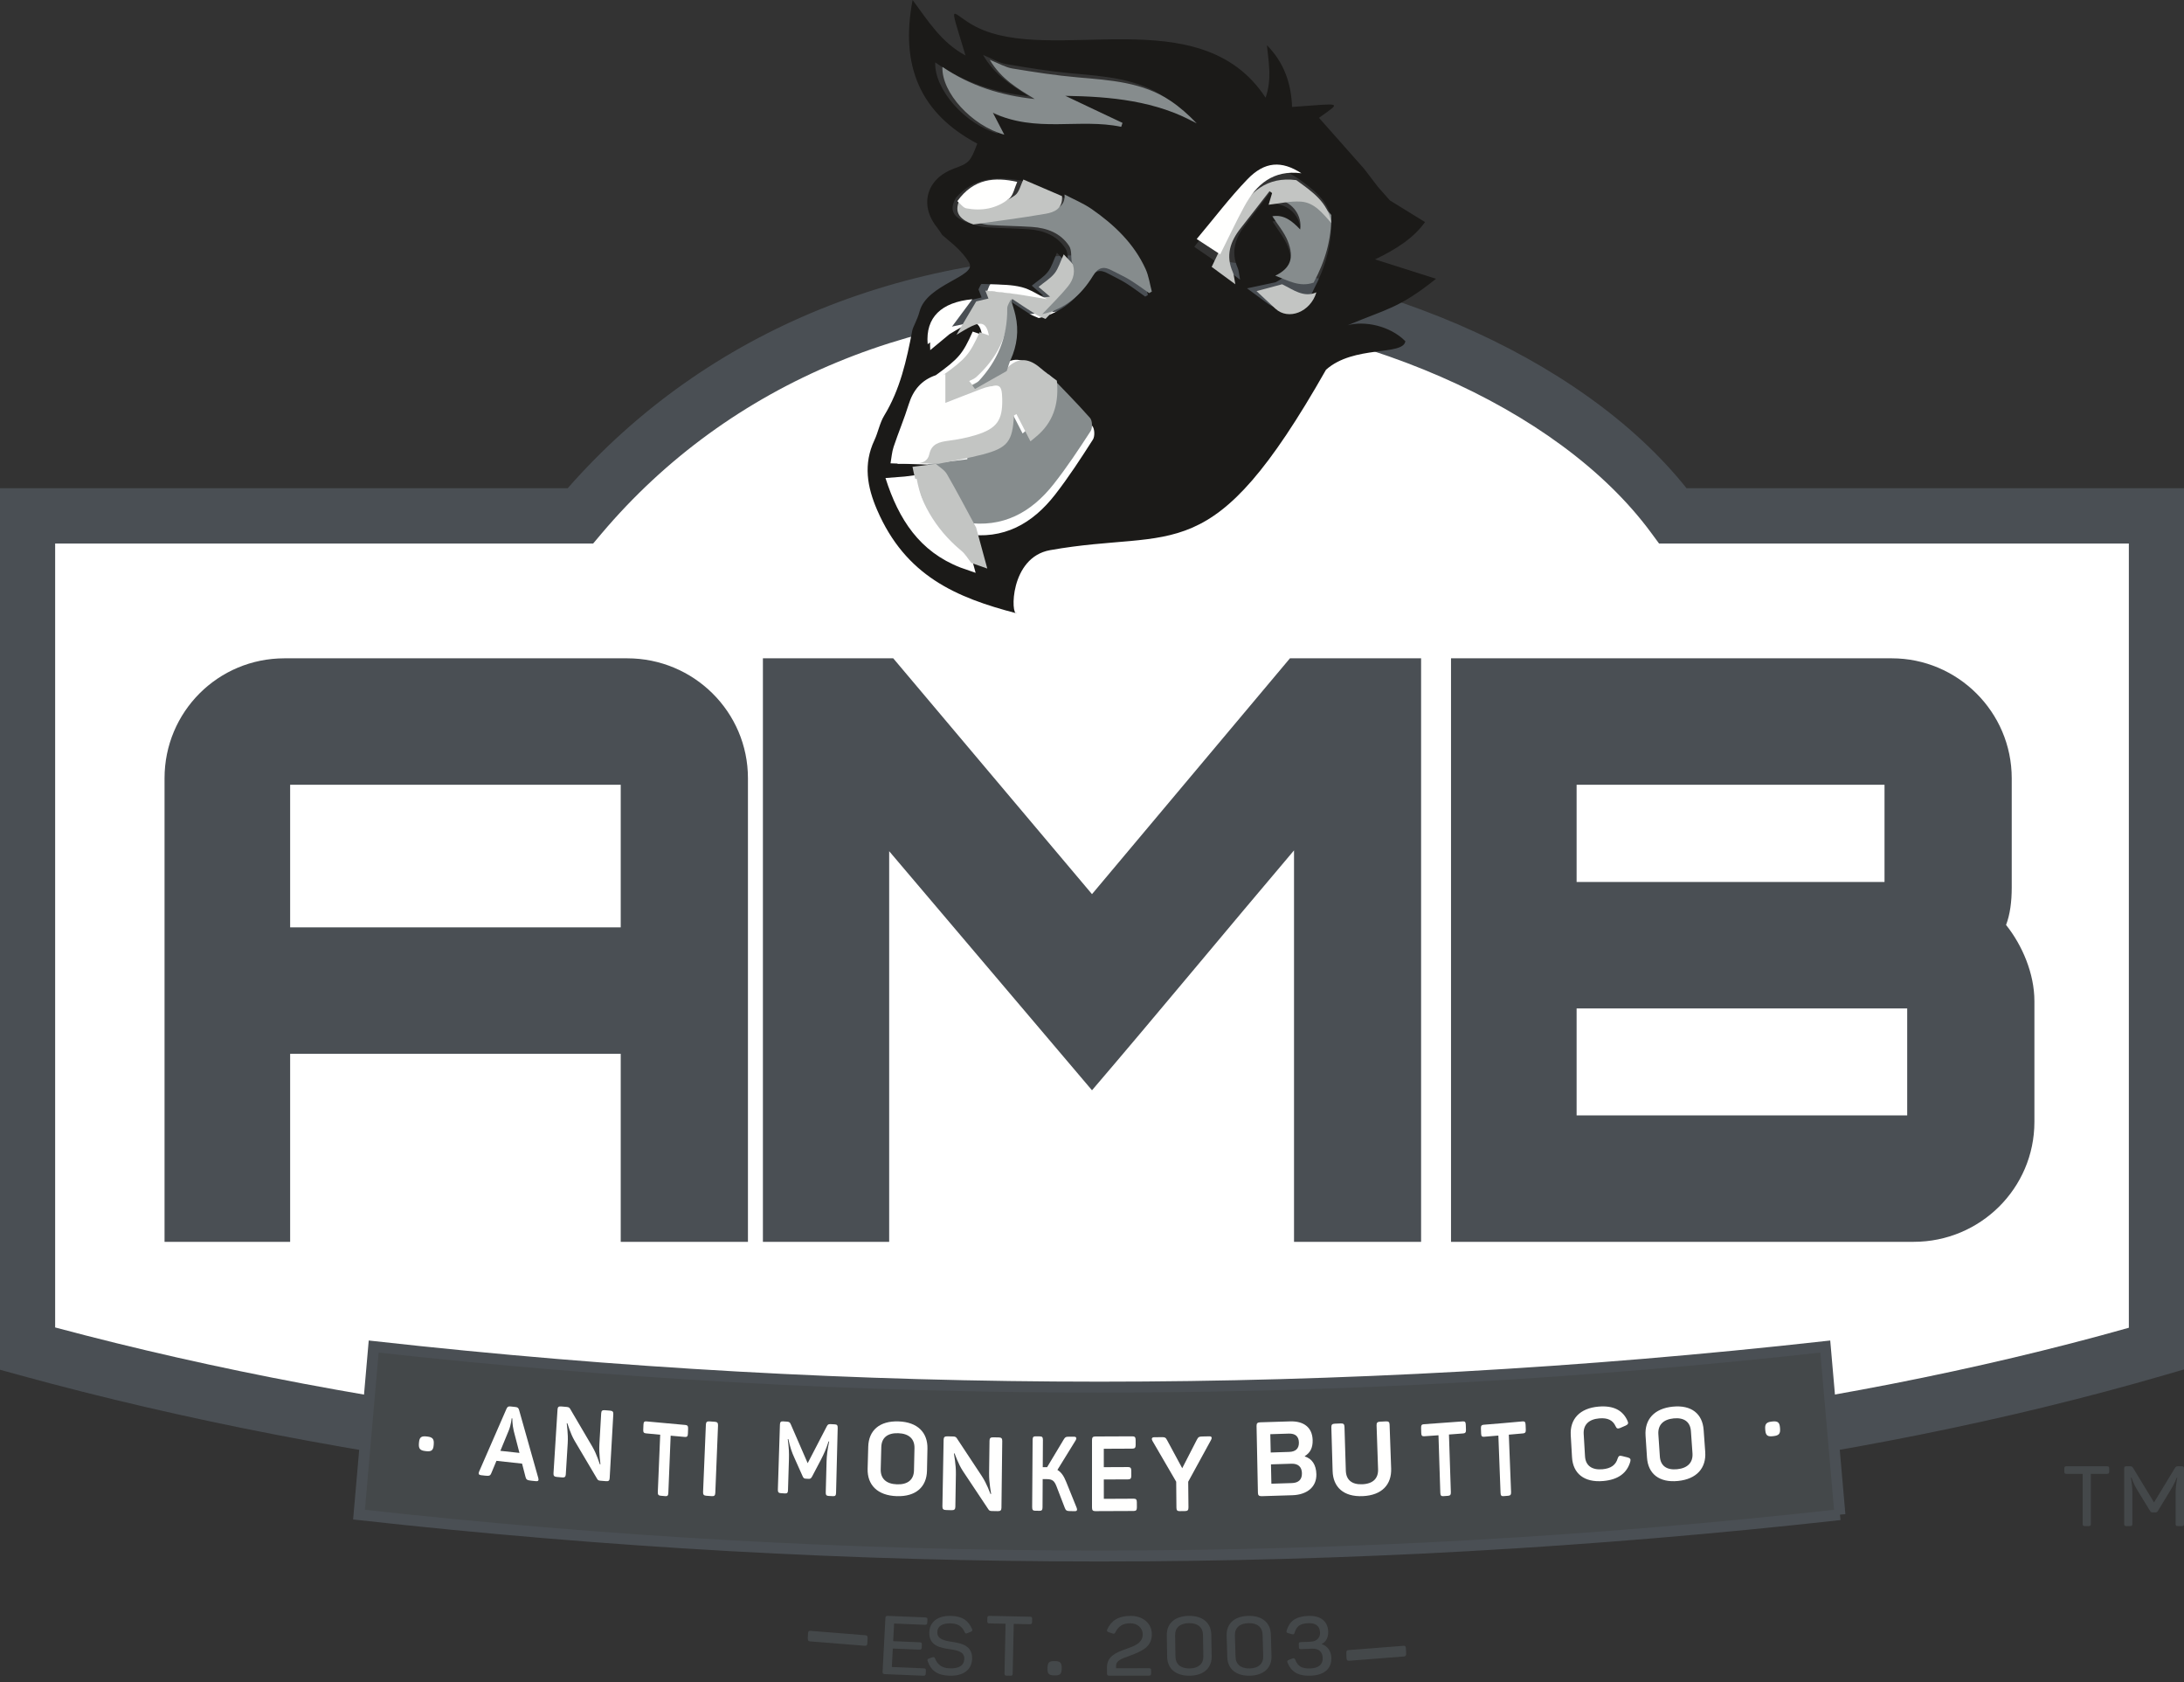
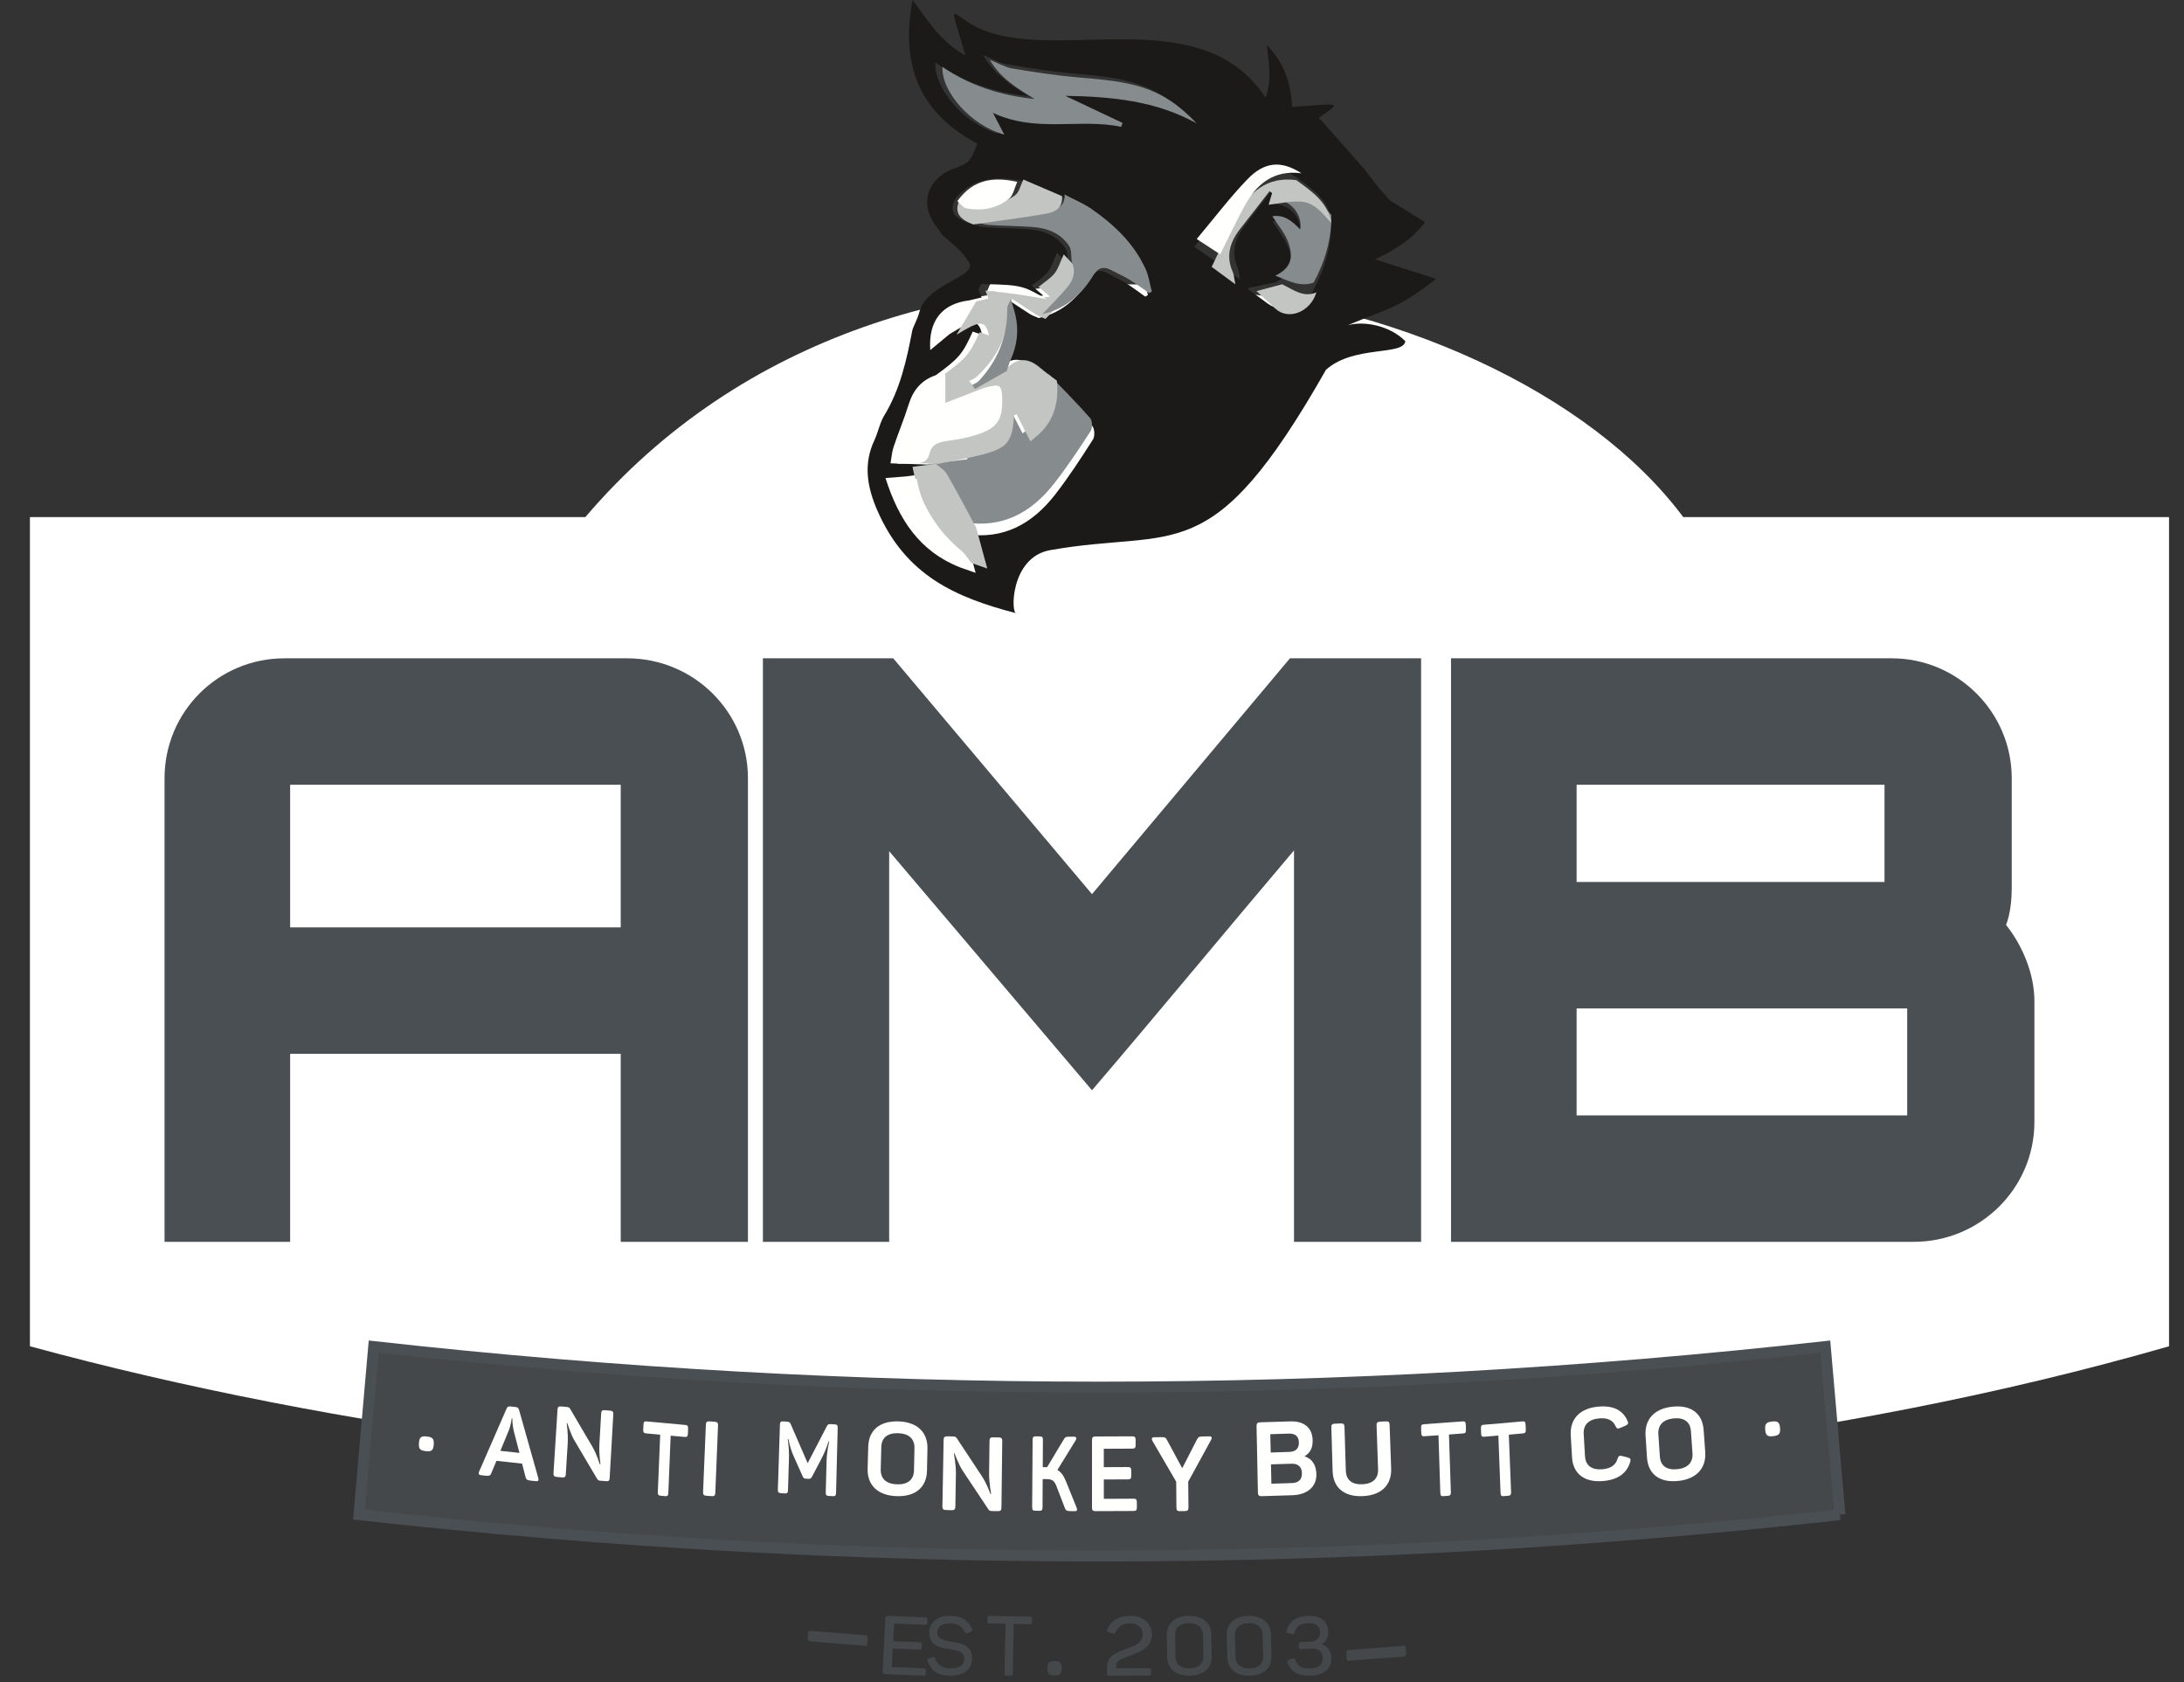
<svg xmlns="http://www.w3.org/2000/svg" width="200px" height="154px" viewBox="0 0 200 154" version="1.1">
  <rect x="0" y="0" width="200" height="154" fill="#333333" stroke="none" />
  <title>logo-amb-2023</title>
  <g id="Page-1" stroke="none" stroke-width="1" fill="none" fill-rule="evenodd">
    <g id="Our-Brands-v3" transform="translate(-865, -5460)" fill-rule="nonzero">
      <g id="logo-amb-2023" transform="translate(865, 5460)">
        <path d="M53.604,47.343 C82.298,13.68 137.269,24.693 154.142,47.343 L198.63,47.343 L198.63,123.261 C137.269,140.936 58.664,138.488 2.74,123.261 L2.74,47.343 L53.604,47.343" id="Fill-1" fill="#FFFFFF" />
-         <path d="M5.05,121.538 C63.692,137.219 139.436,137.229 194.95,121.566 L194.95,49.765 L151.929,49.765 L151.173,48.739 C142.662,37.211 123.902,29.037 104.491,28.397 C84.336,27.73 66.781,35.005 55.072,48.868 L54.316,49.765 L5.05,49.765 L5.05,121.538 Z M101.226,138.356 C66.828,138.356 32.03,134.213 1.857,125.921 L0,125.411 L0,44.698 L51.99,44.698 C64.708,30.211 83.355,22.621 104.656,23.334 C124.962,24.001 144.748,32.535 154.443,44.698 L200,44.698 L200,125.382 L198.178,125.912 C169.638,134.207 135.632,138.356 101.226,138.356 L101.226,138.356 Z" id="Fill-2" fill="#4A4F54" />
        <path d="M26.57,84.908 L56.843,84.908 L56.843,71.85 L26.57,71.85 L26.57,84.908 Z M57.437,60.274 C63.522,60.274 68.493,65.171 68.493,71.256 L68.493,113.699 L56.843,113.699 L56.843,96.484 L26.57,96.484 L26.57,113.699 L15.068,113.699 L15.068,71.256 C15.068,65.171 19.967,60.274 26.05,60.274 L57.437,60.274 L57.437,60.274 Z" id="Fill-3" fill="#4A4F54" />
        <path d="M118.127,60.274 L130.137,60.274 L130.137,113.699 L118.5,113.699 L118.5,77.859 C112.458,84.982 105.968,92.849 100,99.823 L81.426,77.933 L81.426,113.699 L69.863,113.699 L69.863,60.274 L81.798,60.274 L100,81.866 L118.127,60.274" id="Fill-4" fill="#4A4F54" />
        <path d="M144.378,102.123 L174.652,102.123 L174.652,92.329 L144.378,92.329 L144.378,102.123 Z M144.378,80.753 L172.575,80.753 L172.575,71.85 L144.378,71.85 L144.378,80.753 Z M184.224,81.272 C184.224,82.534 184.075,83.722 183.705,84.686 C185.189,86.542 186.301,89.138 186.301,91.661 L186.301,102.717 C186.301,108.802 181.33,113.699 175.246,113.699 L132.877,113.699 L132.877,60.274 L173.242,60.274 C179.252,60.274 184.224,65.171 184.224,71.256 L184.224,81.272 L184.224,81.272 Z" id="Fill-5" fill="#4A4F54" />
        <path d="M79.451,150.023 L79.433,150.4 C79.423,150.623 79.37,150.697 79.201,150.683 L74.177,150.282 C74.018,150.269 73.964,150.186 73.974,149.964 L73.992,149.588 C74.002,149.367 74.063,149.305 74.222,149.316 L79.246,149.719 C79.413,149.733 79.46,149.804 79.451,150.023" id="Fill-6" fill="#44484A" />
        <path d="M84.931,148.291 L84.915,148.576 C84.908,148.719 84.855,148.769 84.685,148.763 L81.878,148.647 L81.793,150.262 L84.21,150.362 C84.379,150.367 84.428,150.422 84.42,150.573 L84.405,150.851 C84.397,151.001 84.344,151.044 84.176,151.037 L81.758,150.937 L81.67,152.628 L84.578,152.748 C84.748,152.755 84.796,152.81 84.788,152.952 L84.774,153.238 C84.766,153.381 84.712,153.431 84.543,153.424 L81.033,153.279 C80.872,153.272 80.815,153.217 80.823,153.075 L81.082,148.132 C81.089,147.989 81.151,147.939 81.312,147.946 L84.721,148.085 C84.89,148.093 84.937,148.148 84.931,148.291" id="Fill-7" fill="#44484A" />
        <path d="M87.118,147.947 C88.144,147.983 88.677,148.379 89.013,149.147 C89.074,149.282 89.035,149.348 88.9,149.402 L88.586,149.532 C88.45,149.587 88.4,149.562 88.338,149.427 C88.104,148.931 87.766,148.658 87.095,148.635 C86.29,148.607 85.853,148.881 85.834,149.428 C85.81,150.087 86.486,150.221 87.221,150.329 C88.096,150.463 89.063,150.689 89.021,151.887 C88.987,152.865 88.25,153.469 86.921,153.422 C85.813,153.384 85.247,152.934 84.95,152.087 C84.903,151.944 84.943,151.887 85.085,151.84 L85.39,151.739 C85.525,151.7 85.583,151.723 85.637,151.866 C85.855,152.422 86.28,152.726 86.945,152.749 C87.815,152.779 88.283,152.506 88.305,151.878 C88.327,151.242 87.711,151.109 87.026,151.003 C86.123,150.876 85.058,150.69 85.101,149.448 C85.133,148.522 85.841,147.904 87.118,147.947" id="Fill-8" fill="#44484A" />
        <path d="M94.52,148.224 L94.514,148.515 C94.511,148.661 94.455,148.713 94.307,148.71 L92.833,148.681 L92.737,153.229 C92.733,153.375 92.685,153.428 92.53,153.424 L92.186,153.418 C92.03,153.414 91.984,153.359 91.988,153.214 L92.085,148.665 L90.609,148.635 C90.454,148.632 90.408,148.577 90.411,148.431 L90.417,148.141 C90.421,147.995 90.468,147.942 90.624,147.945 L94.323,148.022 C94.471,148.024 94.524,148.079 94.52,148.224" id="Fill-9" fill="#44484A" />
        <path d="M97.225,152.708 L97.223,152.804 C97.216,153.26 97.07,153.402 96.602,153.395 L96.529,153.395 C96.061,153.387 95.919,153.254 95.926,152.784 L95.928,152.688 C95.933,152.232 96.079,152.078 96.549,152.085 L96.62,152.087 C97.088,152.092 97.23,152.251 97.225,152.708" id="Fill-10" fill="#44484A" />
        <path d="M103.536,147.945 C104.741,147.943 105.477,148.712 105.479,149.595 C105.482,150.735 104.741,151.137 103.265,151.67 C102.779,151.844 102.203,152.026 102.203,152.524 L102.204,152.743 L105.199,152.736 C105.363,152.736 105.413,152.789 105.413,152.933 L105.414,153.22 C105.414,153.363 105.366,153.417 105.2,153.417 L101.596,153.425 C101.431,153.425 101.372,153.372 101.372,153.221 L101.37,152.67 C101.368,151.65 102.2,151.309 103.041,151.005 C103.849,150.716 104.648,150.466 104.646,149.627 C104.645,149.076 104.19,148.625 103.513,148.625 C102.812,148.626 102.417,148.9 102.154,149.429 C102.089,149.572 102.031,149.602 101.882,149.557 L101.527,149.437 C101.378,149.392 101.338,149.325 101.394,149.188 C101.738,148.417 102.382,147.949 103.536,147.945" id="Fill-11" fill="#44484A" />
        <path d="M108.873,148.612 C108.056,148.624 107.599,149.032 107.611,149.719 L107.644,151.689 C107.657,152.37 108.127,152.771 108.944,152.757 C109.753,152.745 110.209,152.33 110.197,151.65 L110.164,149.681 C110.151,148.991 109.681,148.599 108.873,148.612 Z M108.861,147.946 C110.148,147.925 110.907,148.595 110.925,149.669 L110.959,151.638 C110.978,152.711 110.243,153.404 108.955,153.424 C107.66,153.443 106.902,152.774 106.883,151.7 L106.85,149.731 C106.831,148.658 107.564,147.965 108.861,147.946 L108.861,147.946 Z" id="Fill-12" fill="#44484A" />
        <path d="M114.327,148.613 C113.515,148.633 113.067,149.046 113.087,149.734 L113.145,151.702 C113.164,152.383 113.637,152.778 114.449,152.757 C115.252,152.737 115.701,152.317 115.68,151.636 L115.623,149.666 C115.603,148.979 115.131,148.59 114.327,148.613 Z M114.308,147.946 C115.587,147.913 116.348,148.575 116.379,149.647 L116.437,151.616 C116.468,152.69 115.748,153.39 114.468,153.423 C113.181,153.457 112.419,152.796 112.388,151.723 L112.33,149.753 C112.298,148.68 113.019,147.979 114.308,147.946 L114.308,147.946 Z" id="Fill-13" fill="#44484A" />
        <path d="M121.024,150.53 C121.603,150.722 121.891,151.184 121.916,151.761 C121.957,152.708 121.36,153.369 120.033,153.421 C118.838,153.468 118.232,153.033 117.906,152.231 C117.854,152.093 117.883,152.032 118.029,151.974 L118.344,151.851 C118.491,151.801 118.554,151.828 118.615,151.966 C118.835,152.514 119.152,152.789 120.004,152.757 C120.808,152.724 121.151,152.355 121.126,151.785 C121.101,151.23 120.767,150.926 120.151,150.949 L119.159,150.989 C119.003,150.994 118.954,150.953 118.947,150.804 L118.936,150.546 C118.929,150.398 118.974,150.352 119.131,150.345 L120.013,150.311 C120.599,150.287 120.903,149.927 120.883,149.462 C120.858,148.883 120.492,148.588 119.805,148.615 C119,148.646 118.724,148.932 118.553,149.494 C118.504,149.637 118.443,149.654 118.292,149.622 L117.967,149.526 C117.817,149.485 117.783,149.421 117.825,149.286 C118.077,148.461 118.62,147.995 119.791,147.948 C120.94,147.903 121.589,148.44 121.63,149.365 C121.652,149.86 121.475,150.305 121.024,150.53" id="Fill-14" fill="#44484A" />
        <path d="M128.749,150.961 L128.766,151.344 C128.776,151.567 128.729,151.649 128.562,151.663 L123.536,152.054 C123.377,152.066 123.314,151.992 123.304,151.767 L123.289,151.385 C123.279,151.161 123.335,151.089 123.494,151.076 L128.52,150.687 C128.687,150.673 128.74,150.736 128.749,150.961" id="Fill-15" fill="#44484A" />
-         <path d="M193.151,134.448 L193.151,134.741 C193.151,134.888 193.096,134.942 192.948,134.942 L191.471,134.942 L191.471,139.526 C191.471,139.672 191.424,139.726 191.267,139.726 L190.923,139.726 C190.768,139.726 190.721,139.672 190.721,139.526 L190.721,134.942 L189.244,134.942 C189.089,134.942 189.041,134.888 189.041,134.741 L189.041,134.448 C189.041,134.302 189.089,134.247 189.244,134.247 L192.948,134.247 C193.096,134.247 193.151,134.302 193.151,134.448" id="Fill-16" fill="#44484A" />
-         <path d="M200,134.448 L200,139.526 C200,139.672 199.941,139.726 199.782,139.726 L199.448,139.726 C199.281,139.726 199.232,139.672 199.232,139.526 L199.232,136.74 C199.232,136.308 199.281,135.829 199.383,135.29 L199.341,135.29 C199.132,135.807 198.923,136.177 198.674,136.587 L197.614,138.33 C197.547,138.438 197.489,138.477 197.356,138.477 L197.147,138.477 C197.014,138.477 196.964,138.444 196.889,138.33 L195.812,136.57 C195.554,136.16 195.387,135.829 195.187,135.29 L195.138,135.29 C195.238,135.837 195.271,136.285 195.271,136.74 L195.271,139.526 C195.271,139.672 195.221,139.726 195.054,139.726 L194.737,139.726 C194.579,139.726 194.521,139.672 194.521,139.526 L194.521,134.448 C194.521,134.302 194.579,134.247 194.737,134.247 L195.029,134.247 C195.213,134.247 195.263,134.279 195.338,134.402 L197.256,137.558 L199.166,134.409 C199.241,134.279 199.29,134.247 199.466,134.247 L199.782,134.247 C199.941,134.247 200,134.302 200,134.448" id="Fill-17" fill="#44484A" />
        <path d="M90.027,5.031 C91.097,6.897 92.656,7.822 94.191,8.802 C91.099,8.472 88.241,7.547 85.643,5.709 C85.545,8.182 88.371,11.378 91.374,12.233 C91.011,11.51 90.701,10.892 90.313,10.115 C94.289,12.102 98.357,10.631 102.204,11.479 C102.245,11.352 102.286,11.226 102.326,11.1 C100.557,10.232 98.787,9.363 97.018,8.495 C101.258,8.564 105.408,8.963 109.2,11.145 C108.439,10.32 107.646,9.583 106.764,8.97 C104.187,7.177 101.179,6.988 98.178,6.718 C96.151,6.536 94.133,6.208 92.125,5.864 C91.486,5.755 90.892,5.384 90.027,5.031 Z M124.909,15.441 C125.441,16.135 125.82,16.629 126.198,17.124 C126.558,17.532 126.917,17.939 127.276,18.346 C128.322,18.991 129.366,19.635 130.495,20.331 C129.478,21.776 127.858,22.825 125.921,23.749 C127.867,24.368 129.59,24.915 131.507,25.524 C128.084,28.26 127.013,28.26 123.417,29.778 C124.896,29.368 127.243,29.778 128.696,31.241 C128.507,32.601 123.972,31.579 121.429,33.854 C110.872,52.448 107.767,48.306 96.161,50.371 C92.457,51.032 92.546,56.388 93.103,56.157 C87.537,54.71 82.931,52.726 80.321,46.687 C79.408,44.574 79.047,42.486 80.073,40.307 C80.419,39.572 80.558,38.726 80.976,38.041 C82.435,35.644 83.021,32.975 83.538,30.282 C83.614,29.888 83.987,29.346 84.212,28.51 C84.873,25.999 89.492,25.318 88.753,24.06 C88.044,22.851 86.968,22.132 86.288,21.516 C86.094,21.234 85.962,21.01 85.801,20.811 C84.159,18.759 84.855,16.349 87.361,15.433 C88.764,14.919 88.859,14.819 89.494,13.15 C84.271,10.378 82.413,6.03 83.573,0 C85.051,2.019 86.256,3.922 88.416,5.078 C86.773,-0.381 87.051,1.264 89.367,2.449 C96.35,6.016 109.91,-0.22 115.897,8.945 C116.494,7.219 116.17,5.685 116.018,4.139 C117.582,5.714 118.249,7.64 118.32,9.792 C122.947,9.47 122.892,9.278 120.787,10.786 L124.909,15.441 Z M87.537,18.111 C86.893,19.25 87.257,19.945 88.753,20.429 C89.241,20.558 89.723,20.764 90.218,20.801 C91.539,20.901 92.868,20.901 94.19,20.992 C95.57,21.088 96.811,21.565 97.579,22.767 C97.823,23.148 97.744,23.736 97.812,24.23 C97.483,23.878 97.155,23.526 96.792,23.139 C96.474,23.834 96.313,24.438 95.958,24.892 C95.58,25.373 95.019,25.71 94.485,26.155 C94.826,26.449 95.15,26.728 95.538,27.061 C95.253,27.092 95.088,27.109 94.923,27.127 C94.174,26.814 93.452,26.389 92.673,26.218 C91.774,26.021 90.827,26.031 89.9,25.999 C89.807,25.995 89.704,26.322 89.605,26.497 C89.7,26.744 89.797,26.991 89.891,27.235 C89.457,27.337 89.111,27.418 88.767,27.5 C86.279,27.801 85.007,29.346 85.187,32.057 C85.833,31.522 86.395,31.056 86.956,30.591 C87.423,30.322 87.875,30.02 88.361,29.791 C89.324,29.335 89.706,29.555 89.935,30.65 C89.646,30.552 89.357,30.453 89.076,30.358 C88.155,32.415 87.814,32.815 85.7,34.351 C84.386,34.796 83.62,35.713 83.214,37.024 C82.807,38.337 82.268,39.608 81.833,40.912 C81.673,41.393 81.641,41.917 81.55,42.421 C82.799,42.463 84.047,42.505 85.295,42.547 C86.396,42.601 87.496,42.655 88.597,42.707 L88.587,42.912 C87.348,43.065 86.111,43.219 84.873,43.372 C84.198,43.459 83.522,43.544 82.847,43.631 C82.322,43.671 81.798,43.712 81.088,43.767 C82.3,47.576 84.222,50.512 87.957,51.964 C88.407,52.12 88.857,52.278 89.344,52.448 C88.991,51.15 88.683,50.025 88.377,48.899 C91.905,49.451 94.556,47.942 96.627,45.279 C97.875,43.673 98.988,41.959 100.084,40.245 C100.274,39.947 100.248,39.254 100.027,38.998 C98.789,37.569 97.46,36.219 96.163,34.842 C95.656,34.45 95.128,34.082 94.645,33.662 C93.649,32.795 92.665,32.629 91.65,33.618 C91.786,33.282 91.896,32.932 92.061,32.613 C92.712,31.36 92.912,30.054 92.547,28.685 C92.419,28.208 92.234,27.745 92.075,27.276 C92.808,27.762 93.535,28.26 94.278,28.731 C94.538,28.895 94.84,28.993 95.122,29.121 C97.216,28.64 98.692,27.325 99.75,25.555 C100.236,24.744 100.728,24.635 101.482,25.049 C102.018,25.343 102.582,25.592 103.099,25.917 C103.71,26.299 104.284,26.741 104.875,27.157 L105.118,27.015 C104.935,26.313 104.842,25.571 104.55,24.915 C103.499,22.552 101.706,20.796 99.63,19.325 C98.869,18.787 97.986,18.419 97.158,17.973 C95.937,17.494 94.716,17.014 93.495,16.535 C91.261,16.13 89.165,16.245 87.537,18.111 Z M111.499,24.06 C112.119,24.526 112.74,24.992 113.559,25.607 C113.451,25.049 113.448,24.768 113.343,24.53 C112.698,23.062 113.11,21.794 114.037,20.6 C114.88,19.514 115.705,18.412 116.54,17.318 L116.764,17.485 C116.663,17.832 116.562,18.179 116.461,18.526 C116.706,18.601 116.947,18.691 117.196,18.747 C118.419,19.02 119.278,20.252 119.08,21.513 C118.371,20.756 117.635,20.089 116.536,20.275 C117.028,21.065 117.622,21.774 117.94,22.59 C118.57,24.205 118.174,25.164 116.805,25.847 C115.993,26.018 115.182,26.191 114.197,26.399 C114.932,26.939 115.523,27.38 116.12,27.814 C117.458,28.79 119.712,28.08 120.306,26.497 C121.359,24.513 121.952,22.413 121.926,20.156 C121.639,18.304 120.229,17.341 118.872,16.335 C117.067,15.117 115.542,15.193 113.964,16.914 C112.345,18.681 110.935,20.639 109.366,22.598 C110.167,23.147 110.833,23.604 111.499,24.06 L111.499,24.06 Z" id="Fill-18" fill="#1B1A18" />
        <path d="M84.932,42.492 C86.148,42.345 87.364,42.196 88.58,42.048 L88.59,41.85 C87.509,41.799 86.428,41.747 85.346,41.695 C86.688,41.418 88.046,41.199 89.369,40.851 C91.599,40.266 92.034,39.673 92.153,37.391 C92.155,37.355 92.248,37.323 92.381,37.237 C92.786,38.022 93.188,38.798 93.644,39.684 C93.949,39.43 94.202,39.237 94.434,39.02 C95.836,37.71 96.206,36.066 96.023,34.247 C97.298,35.578 98.603,36.883 99.819,38.264 C100.037,38.511 100.061,39.182 99.875,39.47 C98.798,41.127 97.705,42.784 96.479,44.336 C94.445,46.911 91.84,48.369 88.374,47.836 C87.549,46.339 86.746,44.829 85.879,43.354 C85.673,43.005 85.253,42.776 84.932,42.492" id="Fill-19" fill="#868C8D" />
        <path d="M96.782,34.852 C96.968,36.711 96.592,38.392 95.166,39.731 C94.931,39.953 94.673,40.15 94.364,40.41 C93.9,39.505 93.492,38.711 93.081,37.909 C92.945,37.997 92.85,38.03 92.848,38.066 C92.728,40.398 92.285,41.004 90.019,41.602 C88.674,41.958 87.295,42.182 85.931,42.466 C84.685,42.424 83.439,42.382 82.192,42.34 C82.702,42.321 83.212,42.278 83.72,42.291 C84.339,42.306 84.814,42.111 84.947,41.479 C85.137,40.566 85.802,40.398 86.598,40.291 C87.402,40.184 88.211,40.027 88.983,39.782 C90.804,39.205 91.3,38.467 91.261,36.586 C91.236,35.308 91.026,35.168 89.795,35.637 C88.666,36.067 87.543,36.512 86.336,36.982 C86.336,36 86.336,35.183 86.336,34.366 C88.446,32.848 88.787,32.454 89.706,30.421 C89.986,30.515 90.275,30.613 90.564,30.71 C90.335,29.628 89.953,29.41 88.992,29.86 C88.507,30.087 88.056,30.385 87.589,30.651 C88.192,29.632 88.795,28.614 89.397,27.596 C89.741,27.516 90.086,27.436 90.519,27.335 C90.425,27.094 90.329,26.849 90.234,26.606 C91.091,26.686 91.952,26.75 92.807,26.85 C93.721,26.959 94.631,27.101 95.543,27.228 C95.708,27.21 95.873,27.193 96.157,27.163 C95.77,26.833 95.447,26.558 95.107,26.268 C95.639,25.828 96.2,25.495 96.577,25.02 C96.931,24.571 97.092,23.974 97.41,23.288 C97.772,23.67 98.1,24.018 98.427,24.365 C98.815,25.186 98.614,25.976 98.102,26.62 C97.379,27.529 96.534,28.343 95.743,29.199 C95.461,29.072 95.159,28.975 94.899,28.813 C94.158,28.348 93.432,27.856 92.7,27.375 C92.571,27.642 92.327,27.91 92.33,28.175 C92.368,30.753 91.27,32.81 89.402,34.523 C89.224,34.686 88.97,34.768 88.752,34.888 C88.842,34.995 88.932,35.103 89.023,35.212 C90.108,34.688 91.192,34.165 92.276,33.642 C93.289,32.665 94.271,32.829 95.266,33.686 C95.748,34.101 96.275,34.465 96.782,34.852" id="Fill-20" fill="#C3C5C3" />
        <path d="M90.638,5.479 C91.492,5.815 92.08,6.168 92.712,6.272 C94.696,6.599 96.69,6.911 98.694,7.084 C101.661,7.341 104.635,7.52 107.182,9.226 C108.053,9.809 108.837,10.509 109.589,11.295 C105.841,9.219 101.739,8.84 97.548,8.774 C99.297,9.599 101.046,10.426 102.794,11.251 C102.755,11.372 102.715,11.491 102.674,11.612 C98.871,10.806 94.85,12.205 90.92,10.315 C91.304,11.054 91.61,11.641 91.969,12.329 C89.001,11.516 86.207,8.476 86.304,6.125 C88.872,7.872 91.697,8.752 94.754,9.066 C93.236,8.134 91.695,7.254 90.638,5.479" id="Fill-21" fill="#868C8D" />
        <path d="M95.439,28.767 C96.235,27.916 97.085,27.106 97.813,26.202 C98.328,25.561 98.53,24.775 98.14,23.959 C98.072,23.474 98.151,22.896 97.906,22.521 C97.135,21.34 95.888,20.871 94.502,20.776 C93.174,20.687 91.839,20.687 90.512,20.589 C90.015,20.552 89.531,20.35 89.041,20.223 C91.337,19.927 93.639,19.672 95.925,19.314 C96.722,19.189 97.574,18.905 97.484,17.808 C98.315,18.247 99.202,18.609 99.966,19.137 C102.052,20.583 103.853,22.31 104.909,24.633 C105.202,25.277 105.295,26.007 105.479,26.697 L105.235,26.836 C104.641,26.428 104.065,25.993 103.451,25.617 C102.931,25.298 102.365,25.054 101.827,24.764 C101.07,24.358 100.575,24.464 100.087,25.261 C99.024,27.001 97.542,28.295 95.439,28.767" id="Fill-22" fill="#868C8D" />
        <path d="M86.572,34.247 C86.572,35.089 86.572,35.931 86.572,36.943 C87.849,36.458 89.036,36 90.229,35.556 C91.53,35.072 91.752,35.217 91.779,36.535 C91.82,38.474 91.295,39.234 89.37,39.829 C88.555,40.081 87.7,40.243 86.85,40.353 C86.008,40.464 85.305,40.637 85.104,41.578 C84.963,42.23 84.462,42.43 83.808,42.415 C83.27,42.402 82.731,42.446 82.192,42.466 C82.287,41.953 82.321,41.419 82.491,40.929 C82.95,39.601 83.518,38.306 83.948,36.97 C84.377,35.634 85.185,34.7 86.572,34.247" id="Fill-23" fill="#FFFFFE" />
        <path d="M121.917,19.683 C121.942,21.887 121.349,23.939 120.293,25.877 C118.995,26.328 117.913,25.661 116.784,25.242 C118.156,24.575 118.553,23.638 117.921,22.06 C117.603,21.264 117.007,20.571 116.514,19.799 C117.615,19.617 118.353,20.269 119.064,21.008 C119.263,19.777 118.401,18.573 117.176,18.306 C116.926,18.252 116.685,18.164 116.438,18.091 C117.378,17.99 118.329,17.755 119.256,17.819 C120.466,17.903 121.172,18.865 121.917,19.683" id="Fill-24" fill="#868C8D" />
        <path d="M85.697,42.466 C86.042,42.776 86.493,43.026 86.713,43.407 C87.644,45.019 88.505,46.67 89.391,48.306 C89.714,49.496 90.038,50.684 90.411,52.055 C89.897,51.875 89.422,51.708 88.948,51.543 C88.651,51.17 88.405,50.734 88.044,50.434 C85.602,48.412 84.146,45.831 83.562,42.74 C84.273,42.648 84.986,42.557 85.697,42.466" id="Fill-25" fill="#C3C5C3" />
        <path d="M97.254,17.956 C97.34,19.133 96.522,19.438 95.756,19.572 C93.559,19.956 91.346,20.23 89.14,20.548 C87.695,20.037 87.344,19.304 87.965,18.101 C88.25,18.316 88.516,18.669 88.824,18.722 C90.279,18.967 91.71,18.77 92.95,17.88 C93.332,17.606 93.469,16.93 93.717,16.438 C94.896,16.945 96.075,17.451 97.254,17.956" id="Fill-26" fill="#C3C5C3" />
        <path d="M121.918,20.422 C121.136,19.561 120.397,18.547 119.128,18.459 C118.155,18.392 117.159,18.639 116.174,18.746 C116.28,18.389 116.386,18.032 116.492,17.675 L116.257,17.503 C115.38,18.628 114.513,19.762 113.626,20.879 C112.652,22.106 112.219,23.41 112.897,24.92 C113.007,25.164 113.011,25.453 113.124,26.027 C112.263,25.394 111.61,24.915 110.959,24.436 C111.726,22.862 112.449,21.265 113.271,19.719 C114.402,17.594 116.001,16.136 118.708,16.492 C120.134,17.527 121.616,18.517 121.918,20.422" id="Fill-27" fill="#C3C5C3" />
        <path d="M119.178,15.863 C116.58,15.53 115.045,16.892 113.96,18.879 C113.17,20.324 112.477,21.817 111.74,23.288 C111.069,22.85 110.397,22.411 109.589,21.883 C111.172,20 112.594,18.117 114.227,16.419 C115.819,14.765 117.357,14.692 119.178,15.863" id="Fill-28" fill="#FFFFFE" />
        <path d="M83.945,43.836 C84.498,46.722 85.875,49.131 88.186,51.02 C88.527,51.299 88.76,51.707 89.041,52.055 C85.317,50.623 83.4,47.727 82.192,43.97 C82.899,43.916 83.422,43.875 83.945,43.836" id="Fill-29" fill="#FFFFFE" />
        <path d="M93.151,16.652 C92.914,17.174 92.783,17.891 92.42,18.181 C91.239,19.126 89.875,19.335 88.489,19.075 C88.196,19.019 87.943,18.644 87.671,18.417 C89.169,16.327 91.097,16.199 93.151,16.652" id="Fill-30" fill="#FFFFFE" />
        <path d="M92.19,33.97 C91.221,34.519 90.252,35.067 89.283,35.616 C89.202,35.503 89.121,35.389 89.041,35.277 C89.236,35.151 89.463,35.065 89.622,34.894 C91.291,33.098 92.271,30.94 92.238,28.236 C92.235,27.958 92.453,27.677 92.568,27.397 C92.711,27.884 92.876,28.363 92.989,28.858 C93.315,30.277 93.137,31.63 92.556,32.928 C92.409,33.26 92.31,33.622 92.19,33.97" id="Fill-31" fill="#868C8D" />
        <path d="M117.408,26.027 C118.419,26.515 119.387,27.291 120.548,26.765 C120.016,28.563 117.994,29.369 116.793,28.261 C116.258,27.768 115.727,27.267 115.068,26.654 C115.952,26.418 116.68,26.222 117.408,26.027" id="Fill-32" fill="#C3C5C3" />
-         <path d="M89.041,27.397 C88.351,28.326 87.661,29.255 86.972,30.185 C86.33,30.604 85.689,31.024 84.951,31.507 C84.745,29.062 86.198,27.669 89.041,27.397" id="Fill-33" fill="#FFFFFE" />
        <path d="M95.89,27.397 C94.949,27.241 94.01,27.066 93.066,26.933 C92.184,26.809 91.296,26.73 90.411,26.632 C90.513,26.42 90.619,26.023 90.715,26.027 C91.671,26.066 92.646,26.054 93.572,26.294 C94.375,26.502 95.119,27.017 95.89,27.397" id="Fill-34" fill="#FFFFFE" />
        <path d="M168.493,138.677 C123.089,143.729 78.279,143.729 32.877,138.677 C33.414,132.521 33.682,129.443 34.22,123.288 C78.722,128.24 122.646,128.24 167.15,123.288 C167.687,129.443 167.955,132.521 168.493,138.677" id="Fill-35" stroke="#4A4F54" fill="#44484A" />
        <path d="M39.72,132.225 L39.714,132.312 C39.676,132.791 39.505,132.92 39.019,132.865 L38.948,132.856 C38.471,132.803 38.324,132.638 38.362,132.158 L38.37,132.071 C38.407,131.602 38.578,131.463 39.055,131.518 L39.125,131.526 C39.612,131.58 39.758,131.754 39.72,132.225" id="Fill-36" fill="#FFFFFE" />
        <path d="M46.914,129.866 L46.854,129.86 C46.853,129.868 46.811,130.411 46.597,130.954 C46.288,131.706 46.132,132.082 45.821,132.835 C46.52,132.911 46.869,132.95 47.569,133.025 C47.359,132.22 47.255,131.818 47.046,131.011 C46.904,130.421 46.921,129.877 46.914,129.866 Z M49.081,135.613 C48.904,135.595 48.816,135.586 48.639,135.568 C48.28,135.531 48.182,135.464 48.127,135.235 C48,134.743 47.935,134.498 47.808,134.006 C46.87,133.906 46.402,133.854 45.463,133.75 C45.272,134.207 45.177,134.436 44.987,134.893 C44.904,135.106 44.799,135.15 44.441,135.109 C44.285,135.093 44.206,135.083 44.049,135.065 C43.837,135.041 43.793,134.934 43.873,134.738 C44.882,132.442 45.384,131.293 46.38,128.991 C46.47,128.788 46.557,128.752 46.752,128.772 C46.931,128.792 47.021,128.802 47.2,128.821 C47.394,128.843 47.484,128.899 47.539,129.108 C48.235,131.599 48.587,132.842 49.295,135.33 C49.351,135.539 49.295,135.636 49.081,135.613 L49.081,135.613 Z" id="Fill-37" fill="#FFFFFE" />
        <path d="M56.163,129.489 C56.03,131.825 55.964,132.994 55.831,135.33 C55.819,135.557 55.74,135.633 55.5,135.613 C55.289,135.597 55.183,135.587 54.972,135.57 C54.815,135.557 54.744,135.514 54.677,135.39 C53.848,133.997 53.435,133.3 52.614,131.905 C52.22,131.231 51.988,130.369 51.954,130.311 L51.899,130.306 C51.894,130.378 52.043,131.269 51.989,132.134 C51.918,133.275 51.883,133.846 51.813,134.989 C51.799,135.216 51.711,135.29 51.48,135.27 C51.284,135.252 51.187,135.244 50.99,135.226 C50.75,135.204 50.672,135.114 50.687,134.887 C50.834,132.553 50.907,131.385 51.055,129.05 C51.069,128.824 51.157,128.749 51.395,128.771 C51.604,128.789 51.708,128.799 51.917,128.818 C52.082,128.832 52.152,128.893 52.211,128.99 C53.021,130.378 53.428,131.071 54.246,132.457 C54.675,133.188 54.888,133.992 54.93,134.067 L54.986,134.072 C54.99,133.981 54.836,133.137 54.89,132.219 C54.954,131.09 54.988,130.526 55.053,129.399 C55.066,129.172 55.153,129.096 55.382,129.115 C55.577,129.132 55.674,129.139 55.868,129.155 C56.107,129.174 56.175,129.263 56.163,129.489" id="Fill-38" fill="#FFFFFE" />
        <path d="M63.013,130.807 C63.006,130.992 63.002,131.083 62.995,131.267 C62.986,131.502 62.915,131.581 62.724,131.564 C62.201,131.519 61.94,131.495 61.416,131.448 C61.33,133.545 61.288,134.593 61.203,136.689 C61.193,136.923 61.121,137.002 60.929,136.984 C60.753,136.968 60.663,136.959 60.486,136.944 C60.294,136.925 60.229,136.834 60.239,136.601 C60.327,134.504 60.37,133.456 60.458,131.36 C59.935,131.311 59.674,131.287 59.15,131.235 C58.953,131.217 58.895,131.127 58.905,130.893 C58.913,130.709 58.918,130.617 58.925,130.433 C58.936,130.199 59,130.12 59.198,130.14 C60.625,130.277 61.339,130.343 62.768,130.467 C62.957,130.483 63.022,130.574 63.013,130.807" id="Fill-39" fill="#FFFFFE" />
        <path d="M64.964,130.139 C65.165,130.154 65.265,130.16 65.467,130.175 C65.687,130.19 65.763,130.282 65.753,130.522 C65.653,132.985 65.603,134.216 65.504,136.68 C65.493,136.92 65.409,137 65.188,136.984 C64.986,136.969 64.884,136.963 64.682,136.948 C64.45,136.932 64.374,136.839 64.384,136.6 C64.487,134.137 64.539,132.906 64.641,130.442 C64.652,130.204 64.735,130.123 64.964,130.139" id="Fill-40" fill="#FFFFFE" />
        <path d="M76.712,130.739 C76.652,133.117 76.622,134.306 76.562,136.685 C76.556,136.916 76.49,136.996 76.285,136.985 C76.122,136.977 76.041,136.973 75.88,136.965 C75.673,136.954 75.612,136.867 75.618,136.636 C75.648,135.506 75.663,134.941 75.693,133.811 C75.706,133.284 75.778,132.684 75.931,131.979 L75.875,131.975 C75.66,132.66 75.45,133.113 75.183,133.636 C74.856,134.26 74.692,134.571 74.364,135.194 C74.272,135.356 74.207,135.408 74.049,135.399 C73.947,135.393 73.897,135.39 73.795,135.384 C73.629,135.374 73.575,135.334 73.493,135.144 C73.196,134.481 73.047,134.149 72.751,133.486 C72.497,132.933 72.359,132.516 72.194,131.764 L72.138,131.76 C72.242,132.491 72.265,133.039 72.247,133.622 C72.212,134.749 72.196,135.312 72.161,136.437 C72.154,136.669 72.088,136.748 71.882,136.735 C71.73,136.725 71.654,136.72 71.502,136.711 C71.295,136.699 71.226,136.61 71.233,136.378 C71.309,134.002 71.346,132.813 71.422,130.435 C71.43,130.204 71.503,130.125 71.707,130.138 C71.846,130.147 71.914,130.152 72.053,130.16 C72.274,130.173 72.343,130.224 72.424,130.424 C73.036,131.842 73.344,132.55 73.963,133.966 C74.659,132.629 75.007,131.961 75.698,130.621 C75.798,130.423 75.854,130.38 76.067,130.39 C76.221,130.399 76.298,130.402 76.452,130.411 C76.656,130.422 76.718,130.508 76.712,130.739" id="Fill-41" fill="#FFFFFE" />
        <path d="M82.257,131.221 C81.281,131.188 80.728,131.63 80.705,132.49 C80.684,133.305 80.674,133.712 80.652,134.525 C80.63,135.386 81.161,135.868 82.143,135.902 C83.116,135.934 83.679,135.489 83.698,134.628 C83.716,133.815 83.726,133.408 83.743,132.593 C83.763,131.733 83.224,131.254 82.257,131.221 Z M82.283,130.14 C84.016,130.198 84.963,131.15 84.931,132.639 C84.913,133.446 84.906,133.849 84.889,134.655 C84.857,136.145 83.863,137.042 82.116,136.984 C80.36,136.924 79.413,135.961 79.453,134.471 C79.476,133.665 79.487,133.262 79.509,132.455 C79.551,130.966 80.541,130.081 82.283,130.14 L82.283,130.14 Z" id="Fill-42" fill="#FFFFFE" />
        <path d="M91.781,131.935 C91.752,134.377 91.737,135.597 91.708,138.039 C91.705,138.276 91.626,138.36 91.375,138.356 C91.152,138.352 91.042,138.35 90.821,138.346 C90.656,138.343 90.579,138.303 90.503,138.179 C89.569,136.784 89.105,136.087 88.179,134.689 C87.735,134.013 87.451,133.132 87.414,133.074 L87.356,133.073 C87.355,133.148 87.551,134.066 87.536,134.969 C87.515,136.163 87.505,136.76 87.487,137.954 C87.482,138.19 87.394,138.274 87.151,138.269 C86.945,138.263 86.842,138.26 86.636,138.255 C86.384,138.249 86.298,138.162 86.301,137.924 C86.347,135.484 86.368,134.263 86.412,131.822 C86.417,131.585 86.505,131.501 86.755,131.507 C86.975,131.513 87.084,131.516 87.304,131.521 C87.478,131.526 87.554,131.583 87.62,131.681 C88.533,133.071 88.992,133.766 89.913,135.153 C90.397,135.886 90.659,136.708 90.705,136.784 L90.763,136.786 C90.764,136.691 90.563,135.822 90.576,134.862 C90.591,133.683 90.599,133.094 90.615,131.915 C90.617,131.678 90.705,131.593 90.946,131.598 C91.15,131.602 91.253,131.603 91.457,131.607 C91.707,131.612 91.783,131.698 91.781,131.935" id="Fill-43" fill="#FFFFFE" />
        <path d="M98.459,138.356 C98.285,138.355 98.197,138.355 98.023,138.354 C97.699,138.351 97.6,138.303 97.511,138.062 C97.209,137.28 97.058,136.89 96.758,136.108 C96.557,135.589 96.385,135.433 95.867,135.426 C95.714,135.425 95.637,135.423 95.484,135.421 C95.478,136.453 95.475,136.97 95.47,138.002 C95.469,138.242 95.4,138.328 95.212,138.325 C95.039,138.323 94.954,138.321 94.782,138.319 C94.586,138.315 94.519,138.228 94.521,137.988 C94.537,135.524 94.545,134.292 94.562,131.829 C94.564,131.589 94.632,131.503 94.826,131.507 C94.997,131.509 95.081,131.511 95.252,131.513 C95.439,131.516 95.506,131.603 95.505,131.842 C95.499,132.836 95.496,133.333 95.49,134.328 C95.611,134.329 95.67,134.33 95.79,134.332 L95.888,134.333 C96.496,133.323 96.8,132.817 97.404,131.806 C97.54,131.577 97.615,131.539 97.913,131.541 C98.105,131.542 98.201,131.543 98.392,131.544 C98.564,131.544 98.609,131.698 98.511,131.861 C97.841,132.952 97.506,133.496 96.832,134.583 C97.184,134.787 97.423,135.145 97.639,135.684 C98.018,136.623 98.208,137.093 98.588,138.031 C98.663,138.213 98.648,138.357 98.459,138.356" id="Fill-44" fill="#FFFFFE" />
        <path d="M103.995,131.832 C103.996,132.02 103.996,132.115 103.997,132.305 C103.998,132.545 103.921,132.632 103.699,132.634 C102.651,132.641 102.127,132.644 101.08,132.646 C101.08,133.32 101.081,133.657 101.081,134.331 C101.969,134.33 102.414,134.328 103.303,134.321 C103.517,134.32 103.595,134.406 103.597,134.647 C103.597,134.836 103.598,134.93 103.598,135.119 C103.599,135.36 103.522,135.447 103.307,135.448 C102.417,135.454 101.972,135.456 101.082,135.458 C101.083,136.166 101.083,136.52 101.084,137.229 C102.176,137.227 102.721,137.224 103.813,137.216 C104.036,137.214 104.106,137.3 104.107,137.541 C104.108,137.729 104.108,137.824 104.11,138.012 C104.111,138.253 104.042,138.34 103.817,138.342 C102.411,138.354 101.709,138.356 100.302,138.356 C100.077,138.356 100,138.27 100,138.03 C100,135.557 100,134.32 100.001,131.848 C100.001,131.608 100.078,131.521 100.301,131.521 C101.658,131.521 102.337,131.518 103.695,131.507 C103.917,131.506 103.994,131.592 103.995,131.832" id="Fill-45" fill="#FFFFFE" />
        <path d="M110.907,131.829 C110.073,133.364 109.652,134.131 108.81,135.663 C108.82,136.605 108.825,137.076 108.834,138.018 C108.837,138.257 108.758,138.345 108.537,138.349 C108.336,138.351 108.235,138.354 108.035,138.356 C107.805,138.36 107.733,138.275 107.732,138.036 C107.723,137.087 107.718,136.611 107.71,135.662 C106.834,134.167 106.399,133.418 105.531,131.918 C105.433,131.739 105.469,131.594 105.687,131.591 C105.932,131.589 106.055,131.588 106.3,131.584 C106.65,131.58 106.745,131.588 106.88,131.864 C107.431,132.89 107.707,133.403 108.262,134.427 C108.8,133.385 109.068,132.863 109.602,131.818 C109.739,131.538 109.836,131.526 110.187,131.519 C110.414,131.514 110.527,131.512 110.754,131.507 C110.975,131.502 111.002,131.645 110.907,131.829" id="Fill-46" fill="#FFFFFE" />
        <path d="M118.261,134.015 C117.512,134.04 117.138,134.051 116.389,134.073 C116.404,134.783 116.412,135.137 116.427,135.845 C117.179,135.823 117.553,135.811 118.305,135.787 C118.92,135.766 119.24,135.459 119.224,134.878 C119.21,134.298 118.875,133.994 118.261,134.015 Z M118.016,131.258 C117.341,131.28 117.004,131.29 116.328,131.311 C116.342,131.981 116.35,132.316 116.366,132.988 C117.041,132.967 117.379,132.957 118.056,132.934 C118.64,132.915 118.961,132.637 118.947,132.066 C118.932,131.503 118.609,131.238 118.016,131.258 Z M120.206,131.85 C120.224,132.536 120,133.002 119.492,133.314 L119.493,133.353 C120.142,133.55 120.524,134.108 120.547,134.965 C120.579,136.165 119.663,136.856 118.36,136.899 C117.235,136.937 116.673,136.954 115.549,136.986 C115.29,136.993 115.199,136.909 115.194,136.673 C115.143,134.226 115.119,133.002 115.069,130.556 C115.064,130.318 115.15,130.229 115.407,130.223 C116.499,130.191 117.046,130.175 118.139,130.139 C119.41,130.097 120.177,130.708 120.206,131.85 L120.206,131.85 Z" id="Fill-47" fill="#FFFFFE" />
        <path d="M124.763,135.895 C125.752,135.85 126.226,135.344 126.197,134.517 C126.143,132.908 126.115,132.104 126.06,130.496 C126.052,130.264 126.135,130.177 126.373,130.165 C126.591,130.154 126.699,130.149 126.917,130.138 C127.165,130.126 127.243,130.207 127.252,130.438 C127.309,132.043 127.338,132.846 127.395,134.45 C127.447,135.908 126.567,136.902 124.798,136.982 C123.029,137.061 122.079,136.149 122.035,134.69 C121.989,133.085 121.965,132.282 121.918,130.677 C121.912,130.445 121.995,130.358 122.234,130.349 C122.455,130.339 122.566,130.334 122.787,130.326 C123.025,130.316 123.113,130.396 123.121,130.628 C123.169,132.237 123.194,133.041 123.244,134.649 C123.269,135.477 123.774,135.939 124.763,135.895" id="Fill-48" fill="#FFFFFE" />
        <path d="M134.23,130.439 C134.236,130.624 134.239,130.716 134.246,130.902 C134.254,131.137 134.188,131.227 133.999,131.241 C133.474,131.282 133.213,131.301 132.689,131.34 C132.758,133.449 132.793,134.504 132.862,136.613 C132.87,136.848 132.804,136.938 132.612,136.953 C132.435,136.965 132.345,136.973 132.167,136.985 C131.976,136.998 131.904,136.919 131.897,136.683 C131.83,134.574 131.797,133.519 131.729,131.41 C131.206,131.447 130.944,131.465 130.42,131.501 C130.222,131.514 130.158,131.433 130.151,131.197 C130.145,131.013 130.142,130.92 130.138,130.735 C130.131,130.499 130.189,130.41 130.387,130.398 C131.817,130.3 132.531,130.249 133.961,130.139 C134.151,130.124 134.221,130.203 134.23,130.439" id="Fill-49" fill="#FFFFFE" />
        <path d="M139.706,130.435 C139.713,130.619 139.717,130.712 139.725,130.895 C139.735,131.13 139.669,131.221 139.48,131.238 C138.957,131.285 138.695,131.309 138.171,131.355 C138.254,133.454 138.295,134.505 138.377,136.604 C138.387,136.838 138.321,136.93 138.13,136.947 C137.952,136.961 137.864,136.969 137.685,136.984 C137.494,137 137.422,136.922 137.413,136.687 C137.334,134.588 137.293,133.538 137.213,131.437 C136.69,131.482 136.428,131.503 135.904,131.546 C135.706,131.563 135.642,131.484 135.634,131.249 C135.627,131.064 135.624,130.972 135.617,130.787 C135.609,130.553 135.667,130.463 135.864,130.447 C137.293,130.332 138.007,130.27 139.435,130.139 C139.625,130.122 139.696,130.201 139.706,130.435" id="Fill-50" fill="#FFFFFE" />
        <path d="M146.391,128.785 C147.772,128.668 148.623,129.136 149.043,130.098 C149.144,130.311 149.094,130.419 148.872,130.522 C148.67,130.61 148.568,130.654 148.365,130.743 C148.144,130.826 148.048,130.807 147.949,130.585 C147.706,130.041 147.238,129.796 146.456,129.863 C145.487,129.945 144.978,130.45 145.027,131.297 C145.075,132.111 145.1,132.519 145.148,133.333 C145.198,134.179 145.766,134.606 146.74,134.522 C147.535,134.454 147.962,134.121 148.135,133.541 C148.215,133.302 148.306,133.247 148.537,133.31 C148.746,133.363 148.85,133.388 149.058,133.439 C149.292,133.503 149.354,133.598 149.293,133.827 C148.997,134.854 148.207,135.48 146.806,135.599 C145.063,135.749 144.043,134.904 143.958,133.422 C143.911,132.613 143.888,132.211 143.841,131.404 C143.756,129.93 144.662,128.933 146.391,128.785" id="Fill-51" fill="#FFFFFE" />
        <path d="M153.265,129.864 C152.307,129.96 151.808,130.47 151.865,131.325 C151.919,132.134 151.946,132.539 152.001,133.349 C152.058,134.205 152.624,134.613 153.586,134.518 C154.54,134.423 155.05,133.909 154.989,133.054 C154.932,132.244 154.903,131.839 154.846,131.03 C154.785,130.175 154.213,129.771 153.265,129.864 Z M153.19,128.789 C154.891,128.62 155.904,129.44 156.011,130.92 C156.069,131.722 156.099,132.124 156.156,132.925 C156.263,134.406 155.375,135.425 153.661,135.594 C151.938,135.765 150.922,134.934 150.824,133.452 C150.771,132.649 150.744,132.249 150.692,131.446 C150.595,129.965 151.482,128.957 153.19,128.789 L153.19,128.789 Z" id="Fill-52" fill="#FFFFFE" />
        <path d="M163.001,130.7 L163.008,130.789 C163.047,131.268 162.9,131.432 162.413,131.487 L162.343,131.495 C161.865,131.55 161.695,131.421 161.656,130.942 L161.649,130.853 C161.612,130.385 161.758,130.211 162.235,130.157 L162.305,130.148 C162.791,130.094 162.964,130.231 163.001,130.7" id="Fill-53" fill="#FFFFFE" />
      </g>
    </g>
  </g>
</svg>